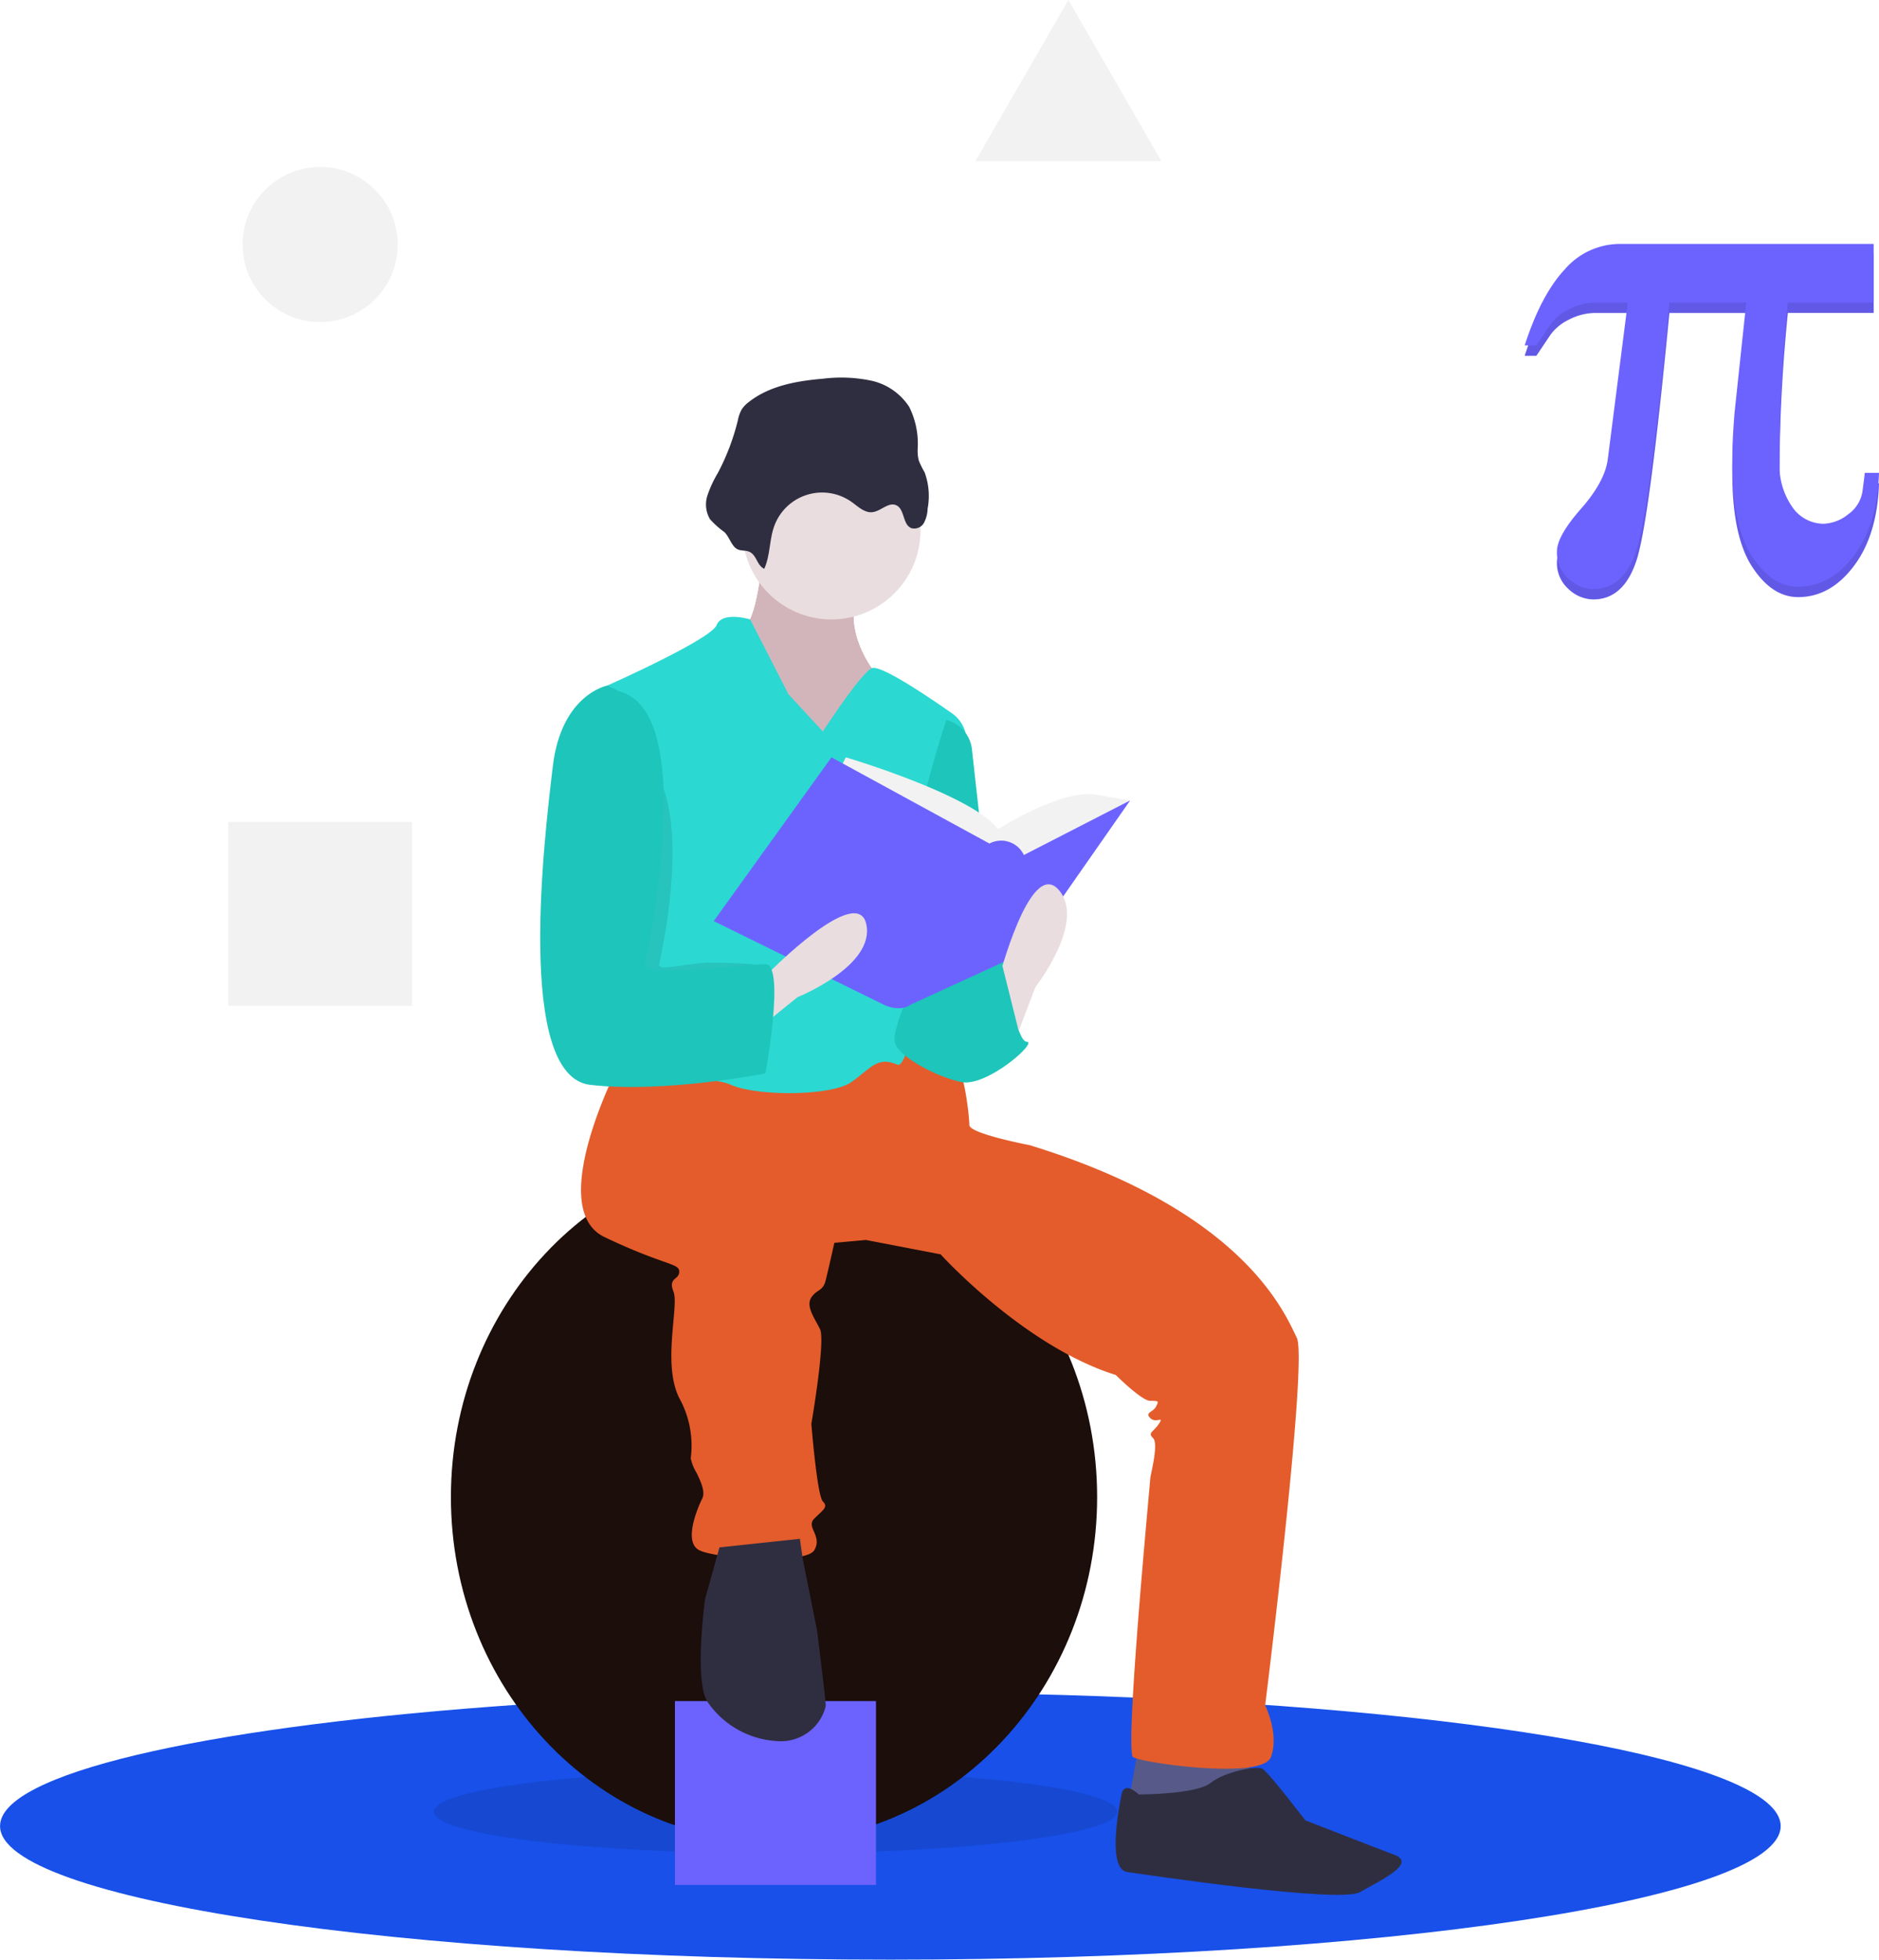
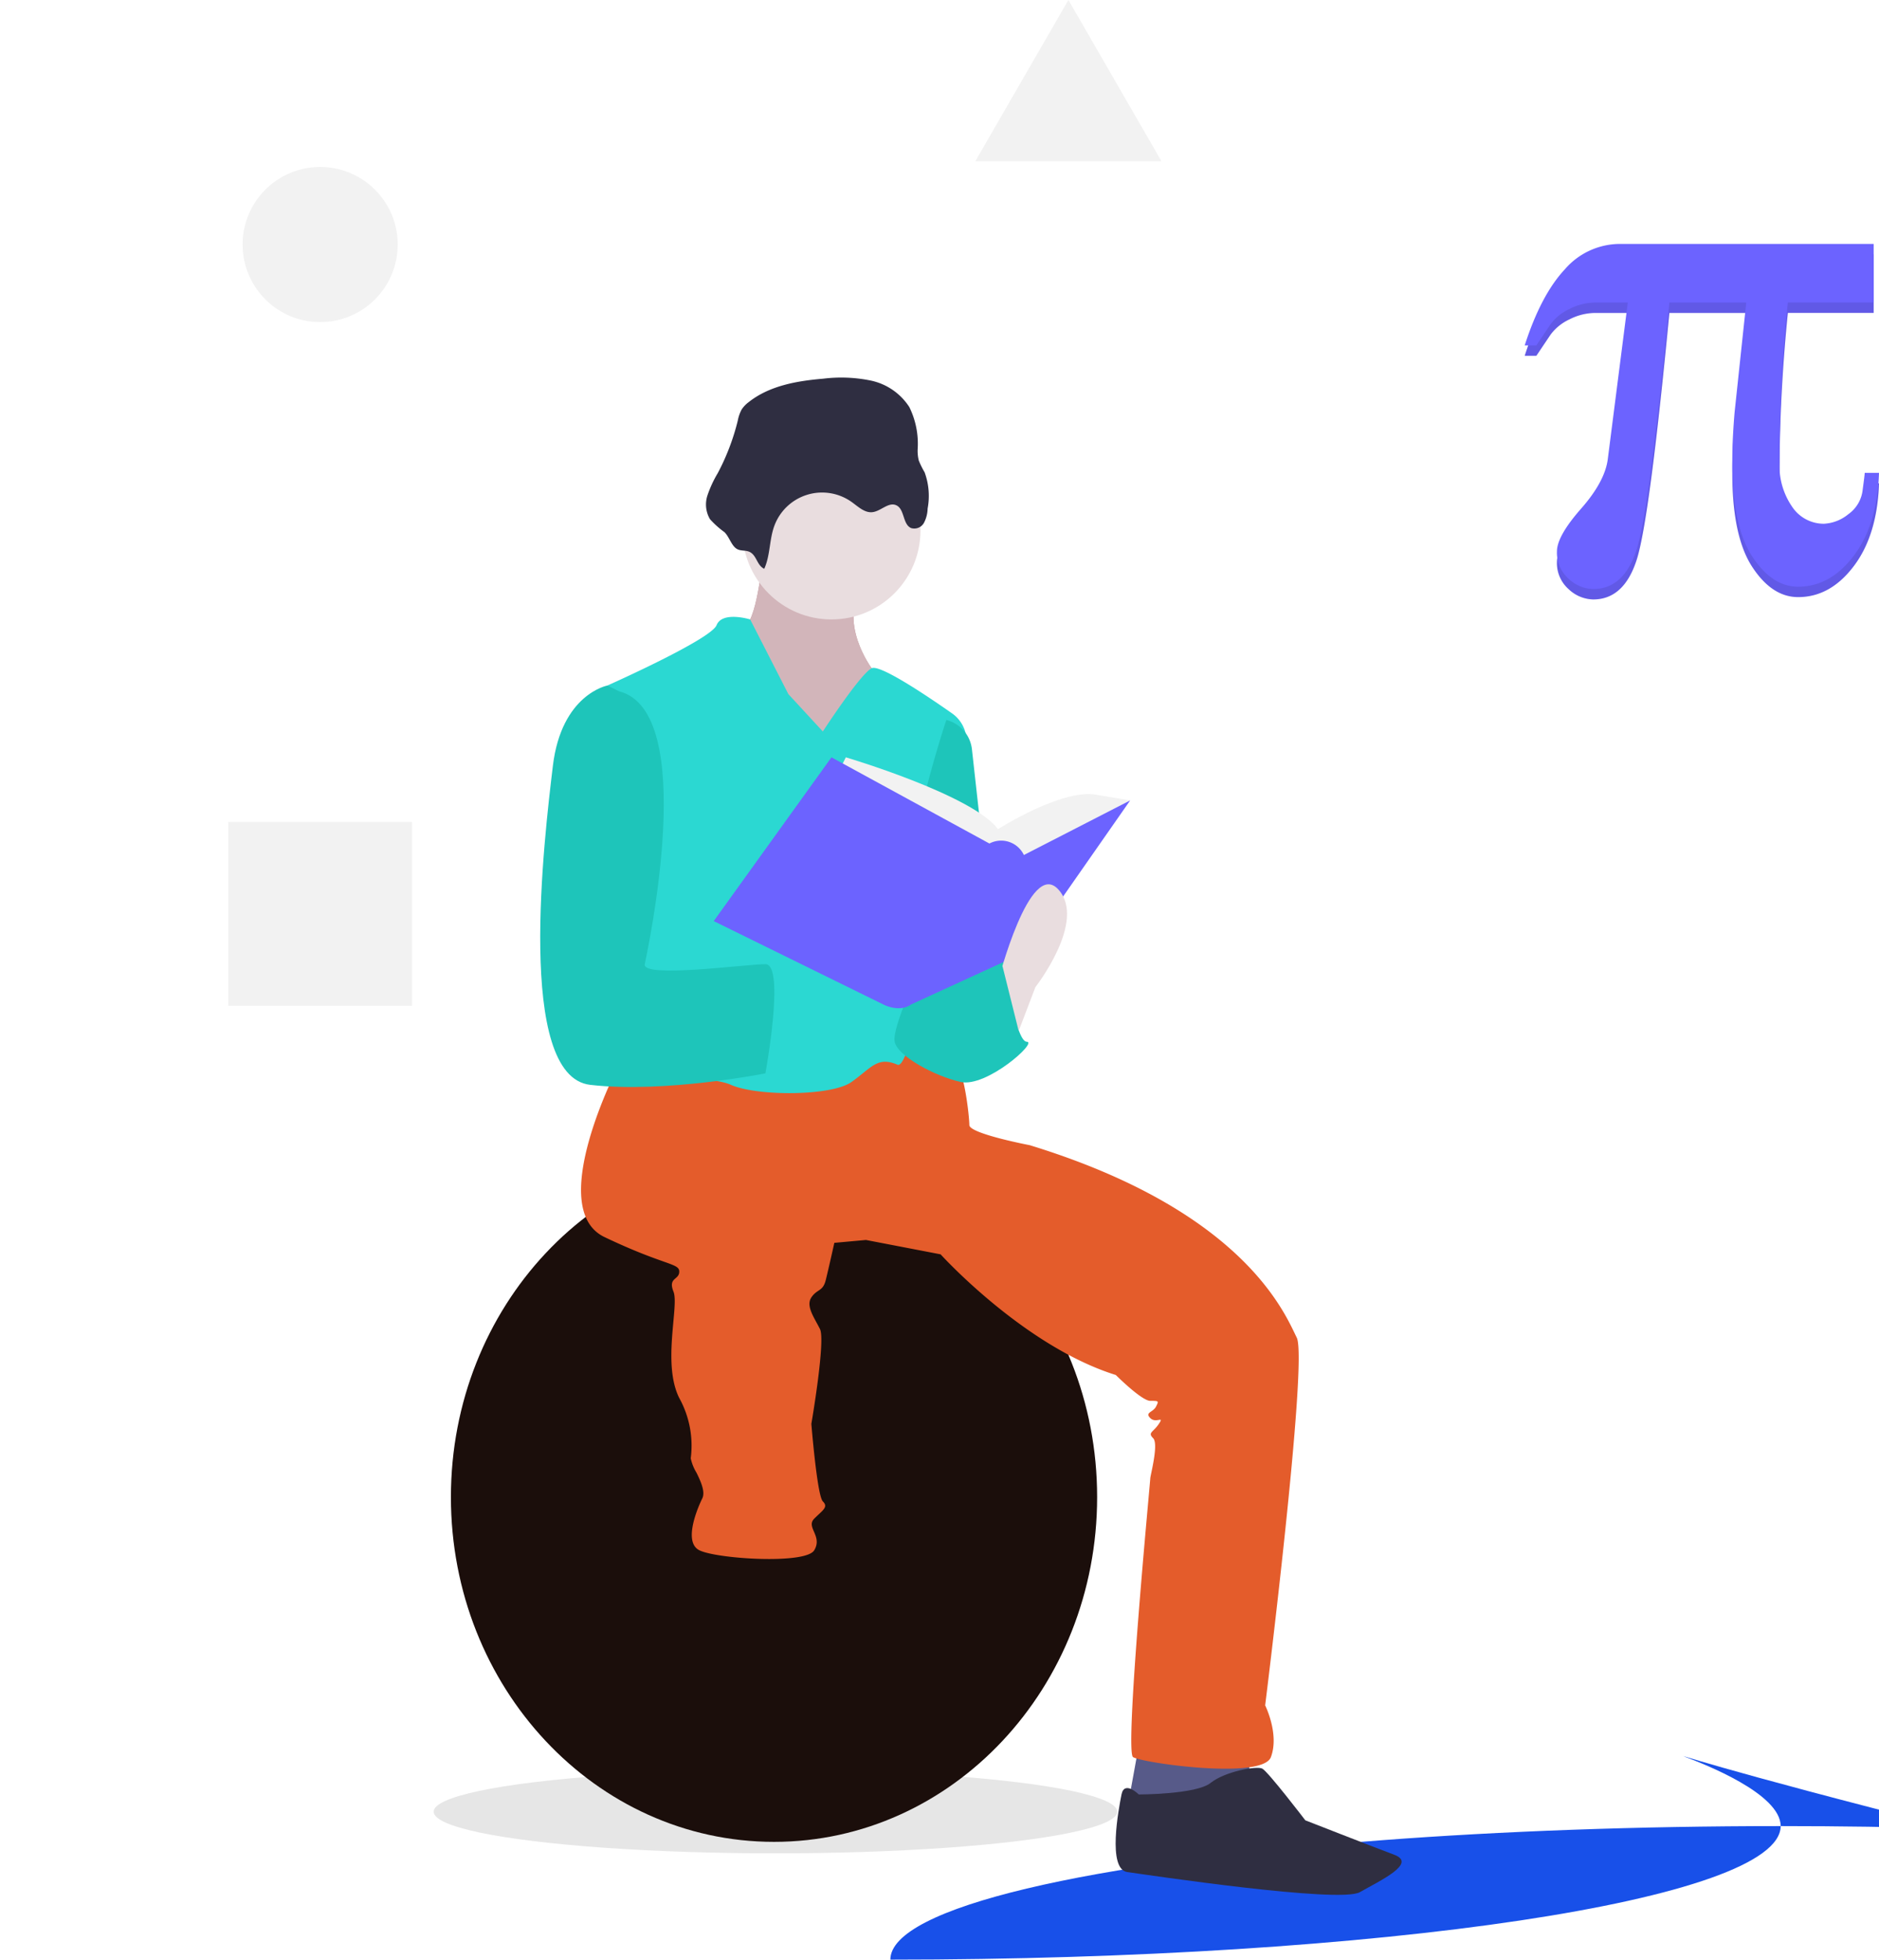
<svg xmlns="http://www.w3.org/2000/svg" id="deploy" width="233" height="242.928" viewBox="0 0 233 242.928">
-   <path id="Path_1728" data-name="Path 1728" d="M493.689,714.618c0,9.146-49.429,16.56-110.4,16.56s-110.4-7.415-110.4-16.56c0-6.475,24.777-12.084,60.886-14.8,14.89-1.125,31.714-1.756,49.518-1.756,7.319,0,14.47.107,21.386.31C455.411,699.863,493.689,706.569,493.689,714.618Z" transform="translate(-272.882 -488.25)" fill="#1850e9" />
+   <path id="Path_1728" data-name="Path 1728" d="M493.689,714.618c0,9.146-49.429,16.56-110.4,16.56c0-6.475,24.777-12.084,60.886-14.8,14.89-1.125,31.714-1.756,49.518-1.756,7.319,0,14.47.107,21.386.31C455.411,699.863,493.689,706.569,493.689,714.618Z" transform="translate(-272.882 -488.25)" fill="#1850e9" />
  <ellipse id="Ellipse_191" data-name="Ellipse 191" cx="42.381" cy="5.164" rx="42.381" ry="5.164" transform="translate(53.777 219.423)" opacity="0.1" />
  <path id="Path_2267" data-name="Path 2267" d="M40.066,0C62.193,0,80.132,19.134,80.132,42.737S62.193,85.474,40.066,85.474,0,66.34,0,42.737,17.938,0,40.066,0Z" transform="translate(55.914 142.853)" fill="#1b0e0b" />
-   <rect id="Rectangle_678" data-name="Rectangle 678" width="24.93" height="22.793" transform="translate(83.693 210.876)" fill="#6c63ff" />
  <path id="Path_1729" data-name="Path 1729" d="M393.925,607.614l-1.425,7.835,9.26,1.425,6.054-3.561-.356-5.7Z" transform="translate(-252.715 -391.218)" fill="#575a89" />
  <path id="Path_1730" data-name="Path 1730" d="M533.252,303.183s-.712,8.191-2.493,8.547,3.918,14.6,3.918,14.6h8.547l6.767-1.781-3.205-7.835s-4.274-5.7-1.068-10.328S533.252,303.183,533.252,303.183Z" transform="translate(-438.696 -233.873)" fill="#a0616a" />
  <path id="Path_1731" data-name="Path 1731" d="M533.252,303.183s-.712,8.191-2.493,8.547,3.918,14.6,3.918,14.6h8.547l6.767-1.781-3.205-7.835s-4.274-5.7-1.068-10.328S533.252,303.183,533.252,303.183Z" transform="translate(-438.696 -233.873)" fill="#e9dddf" opacity="0.68" />
  <path id="Path_1732" data-name="Path 1732" d="M479.888,476.982s-9.26,17.807-1.781,21.368,9.26,3.205,9.26,4.274-1.425.712-.712,2.493-1.425,8.9.712,13.177a12.185,12.185,0,0,1,1.425,7.479,5.754,5.754,0,0,0,.712,1.781c.712,1.425,1.068,2.493.712,3.205s-2.493,5.342-.356,6.411,13.177,1.781,14.246,0-1.068-2.849,0-3.918,1.781-1.425,1.068-2.137-1.425-9.616-1.425-9.616,1.781-10.328,1.068-11.753-1.781-2.849-1.068-3.918,1.425-.712,1.781-2.137,1.068-4.63,1.068-4.63l3.918-.356,9.26,1.781s10.328,11.4,21.725,14.958c0,0,3.205,3.205,4.274,3.205s1.068,0,.712.712-1.425.712-.712,1.425,1.781-.356,1.068.712-1.425,1.068-.712,1.781-.356,4.63-.356,4.986-3.205,33.833-2.137,34.546,16.026,2.849,17.095,0-.712-6.411-.712-6.411,5.342-42.737,3.918-45.586-6.411-15.67-33.121-23.861c0,0-7.479-1.425-7.479-2.493s-.712-7.835-2.137-8.191-9.616-.712-9.616-.712l-10.328,3.205-14.246-2.493Z" transform="translate(-403.139 -344.991)" fill="#e45c2b" />
-   <path id="Path_1733" data-name="Path 1733" d="M519.187,645.625l-1.781,6.411s-1.425,10.328.356,12.821a11.2,11.2,0,0,0,8.528,4.777,5.724,5.724,0,0,0,5.975-3.959,1.782,1.782,0,0,0,.1-.461c0-.712-1.068-9.26-1.068-9.26l-1.781-8.9-.356-2.493Z" transform="translate(-429.974 -453.803)" fill="#2f2e41" />
  <path id="Path_1734" data-name="Path 1734" d="M664.2,727.6s-1.781-1.781-2.137,0-1.781,9.26.712,9.616,26.354,3.918,28.847,2.493,7.123-3.561,4.274-4.63-11.04-4.274-11.04-4.274-4.63-6.054-5.342-6.411-4.63.356-6.411,1.781S664.2,727.6,664.2,727.6Z" transform="translate(-522.993 -505.148)" fill="#2f2e41" />
  <circle id="Ellipse_193" data-name="Ellipse 193" cx="11.04" cy="11.04" r="11.04" transform="translate(92.062 54.708)" fill="#e9dddf" />
  <path id="Path_1735" data-name="Path 1735" d="M509.59,337.872l-4.274-4.63-4.737-9.26s-3.454-1.068-4.166.712-13.533,7.479-13.533,7.479,3.205,29.916,1.781,32.765-3.918,14.246-1.781,15.314,12.109,0,15.314,1.425,12.465,1.425,14.958-.356,3.205-3.205,5.7-2.137c2.122.91,7.084-30.187,8.512-39.454a4.218,4.218,0,0,0-1.748-4.1c-3.2-2.241-8.951-6.1-9.97-5.595C514.22,330.749,509.59,337.872,509.59,337.872Z" transform="translate(-407.556 -247.194)" fill="#2bd8d2" />
  <path id="Path_1736" data-name="Path 1736" d="M592.39,359.557h0a4.224,4.224,0,0,1,3.173,3.631l2.881,25.928s-7.123,15.314-10.684,4.986S592.39,359.557,592.39,359.557Z" transform="translate(-475.041 -270.303)" fill="#1ec5ba" />
  <path id="Path_1737" data-name="Path 1737" d="M590.035,445.694l7.835-2.137s1.425,9.972,2.849,9.972-4.986,5.7-8.191,4.986-7.835-3.205-8.191-4.986,3.205-9.26,3.205-9.26Z" transform="translate(-473.399 -324.388)" fill="#1ec5ba" />
  <path id="Path_1738" data-name="Path 1738" d="M525.935,264.087c.751-1.655.62-3.586,1.241-5.295a6.313,6.313,0,0,1,9.6-2.985c.8.569,1.6,1.369,2.573,1.26,1.049-.117,1.985-1.288,2.95-.859,1.069.476.781,2.392,1.864,2.835a1.369,1.369,0,0,0,1.573-.647,4,4,0,0,0,.458-1.772,8.481,8.481,0,0,0-.374-4.5,10.786,10.786,0,0,1-.722-1.457,4.983,4.983,0,0,1-.137-1.437,10.291,10.291,0,0,0-1.035-5.19,7.526,7.526,0,0,0-4.763-3.284,18.171,18.171,0,0,0-5.911-.237c-3.263.276-6.667.868-9.238,2.9a3.614,3.614,0,0,0-.888.933,4.817,4.817,0,0,0-.473,1.368,28.3,28.3,0,0,1-2.482,6.509,14.122,14.122,0,0,0-1.28,2.766,3.58,3.58,0,0,0,.316,2.942A11.251,11.251,0,0,0,521,259.545c.578.556.849,1.626,1.49,2.047.559.368,1.229.108,1.8.5C525.02,262.59,525.073,263.686,525.935,264.087Z" transform="translate(-431.167 -193.576)" fill="#2f2e41" />
  <path id="Path_1739" data-name="Path 1739" d="M564.382,374.694l1.068-2.137s15.67,4.63,18.875,8.9c0,0,7.835-4.986,12.109-4.274l4.274.712-13.177,11.753-16.739-1.425Z" transform="translate(-460.567 -278.674)" fill="#f2f2f2" />
  <path id="Path_1740" data-name="Path 1740" d="M535.984,372.557l-14.6,20.3,21.012,10.328s1.964,1.068,3.475,0l13.976-6.411L573.022,377.9l-13.177,6.767a3.12,3.12,0,0,0-4.274-1.425Z" transform="translate(-432.881 -278.674)" fill="#6c63ff" />
  <path id="Path_1741" data-name="Path 1741" d="M622.163,436.985l2.849-7.479s6.411-8.191,2.849-12.109-7.479,11.4-7.479,11.4Z" transform="translate(-496.623 -307.132)" fill="#e9dddf" />
-   <path id="Path_1742" data-name="Path 1742" d="M533.079,442.286l6.217-5.04s9.655-3.869,8.54-9.045-12.187,6.106-12.187,6.106Z" transform="translate(-440.412 -313.626)" fill="#e9dddf" />
-   <path id="Path_1743" data-name="Path 1743" d="M474.491,364.815h-.356s-5.52-6.589-6.589,2.315-4.63,38.463,4.63,39.532a22.516,22.516,0,0,0,15.848-4.452s6.767-10.328,4.274-10.328a66.991,66.991,0,0,0-7.479-.356c-3.192.2-6.06,1.1-5.876.178C479.3,389.923,484.463,367.308,474.491,364.815Z" transform="translate(-397.208 -272.178)" opacity="0.1" />
  <path id="Path_1744" data-name="Path 1744" d="M470.737,348.269l-1.425-.712s-5.7,1.068-6.767,9.972-4.63,38.463,4.63,39.532,21.725-1.425,21.725-1.425,2.493-13.533,0-13.533-15.314,1.781-14.958,0S480.709,350.762,470.737,348.269Z" transform="translate(-393.989 -262.577)" fill="#1ec5ba" />
  <path id="Path_1745" data-name="Path 1745" d="M338,342.232l3.927-6.019,2.483,9.937L338,349Z" transform="translate(-217.624 -216.474)" fill="#1ec5ba" />
  <circle id="Ellipse_194" data-name="Ellipse 194" cx="9.616" cy="9.616" r="9.616" transform="translate(30.084 20.697)" fill="#f2f2f2" />
  <rect id="Rectangle_679" data-name="Rectangle 679" width="22.793" height="22.793" transform="translate(28.304 101.897)" fill="#f2f2f2" />
  <path id="Path_1746" data-name="Path 1746" d="M351.141,0l5.769,9.992,5.769,9.992H339.6l5.769-9.992Z" transform="translate(-218.657)" fill="#f2f2f2" />
  <path id="Path_1747" data-name="Path 1747" d="M847.692,225.862q-.207,6.395-3.115,10.251t-6.91,3.857q-3.259,0-5.713-3.775T829.5,224.584q0-1.733.083-3.3t.206-2.97l1.444-13.572H821.7q-2.475,25.741-4.063,30.629t-5.383,4.888a4.552,4.552,0,0,1-3.053-1.279,4.3,4.3,0,0,1-1.444-3.383q0-1.9,2.991-5.3t3.321-6.208l2.475-19.347h-4a7.091,7.091,0,0,0-3.238.8,6.109,6.109,0,0,0-2.331,1.877l-1.774,2.64h-1.444q2.021-6.27,4.971-9.426a9.048,9.048,0,0,1,6.786-3.156h31.516v7.26H836.389q-.5,4.95-.763,9.9t-.268,9.942a8.95,8.95,0,0,0,1.568,5.487,4.72,4.72,0,0,0,3.919,2.1A5.16,5.16,0,0,0,843.876,231a4.263,4.263,0,0,0,1.794-3.073q.124-.907.186-1.423t.062-.639Z" transform="translate(-614.692 -165.949)" fill="#6c63ff" />
  <path id="Path_1748" data-name="Path 1748" d="M847.692,225.862q-.207,6.395-3.115,10.251t-6.91,3.857q-3.259,0-5.713-3.775T829.5,224.584q0-1.733.083-3.3t.206-2.97l1.444-13.572H821.7q-2.475,25.741-4.063,30.629t-5.383,4.888a4.552,4.552,0,0,1-3.053-1.279,4.3,4.3,0,0,1-1.444-3.383q0-1.9,2.991-5.3t3.321-6.208l2.475-19.347h-4a7.091,7.091,0,0,0-3.238.8,6.109,6.109,0,0,0-2.331,1.877l-1.774,2.64h-1.444q2.021-6.27,4.971-9.426a9.048,9.048,0,0,1,6.786-3.156h31.516v7.26H836.389q-.5,4.95-.763,9.9t-.268,9.942a8.95,8.95,0,0,0,1.568,5.487,4.72,4.72,0,0,0,3.919,2.1A5.16,5.16,0,0,0,843.876,231a4.263,4.263,0,0,0,1.794-3.073q.124-.907.186-1.423t.062-.639Z" transform="translate(-614.692 -165.949)" opacity="0.1" />
  <path id="Path_1749" data-name="Path 1749" d="M847.692,222.243q-.207,6.395-3.115,10.251t-6.91,3.857q-3.259,0-5.713-3.775T829.5,220.965q0-1.733.083-3.3t.206-2.97l1.444-13.572H821.7q-2.475,25.741-4.063,30.629t-5.383,4.888a4.552,4.552,0,0,1-3.053-1.279,4.3,4.3,0,0,1-1.444-3.383q0-1.9,2.991-5.3t3.321-6.208l2.475-19.347h-4a7.091,7.091,0,0,0-3.238.8,6.109,6.109,0,0,0-2.331,1.877l-1.774,2.64h-1.444q2.021-6.27,4.971-9.426a9.048,9.048,0,0,1,6.786-3.156h31.516v7.26H836.389q-.5,4.95-.763,9.9t-.268,9.942a8.95,8.95,0,0,0,1.568,5.487,4.72,4.72,0,0,0,3.919,2.1,5.161,5.161,0,0,0,3.032-1.176,4.263,4.263,0,0,0,1.794-3.073q.124-.907.186-1.423t.062-.639Z" transform="translate(-614.692 -163.619)" fill="#6c63ff" />
</svg>